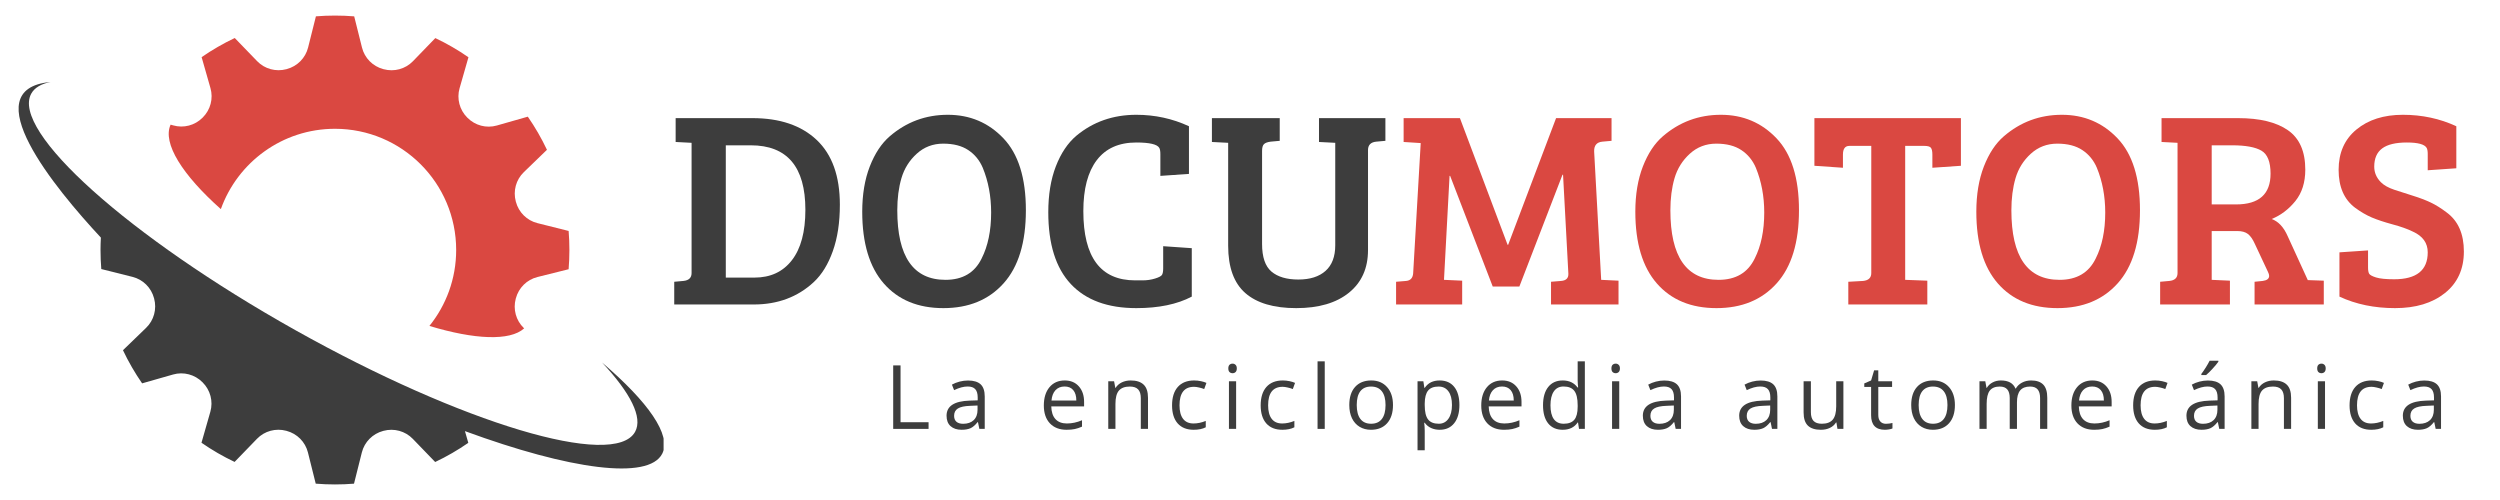
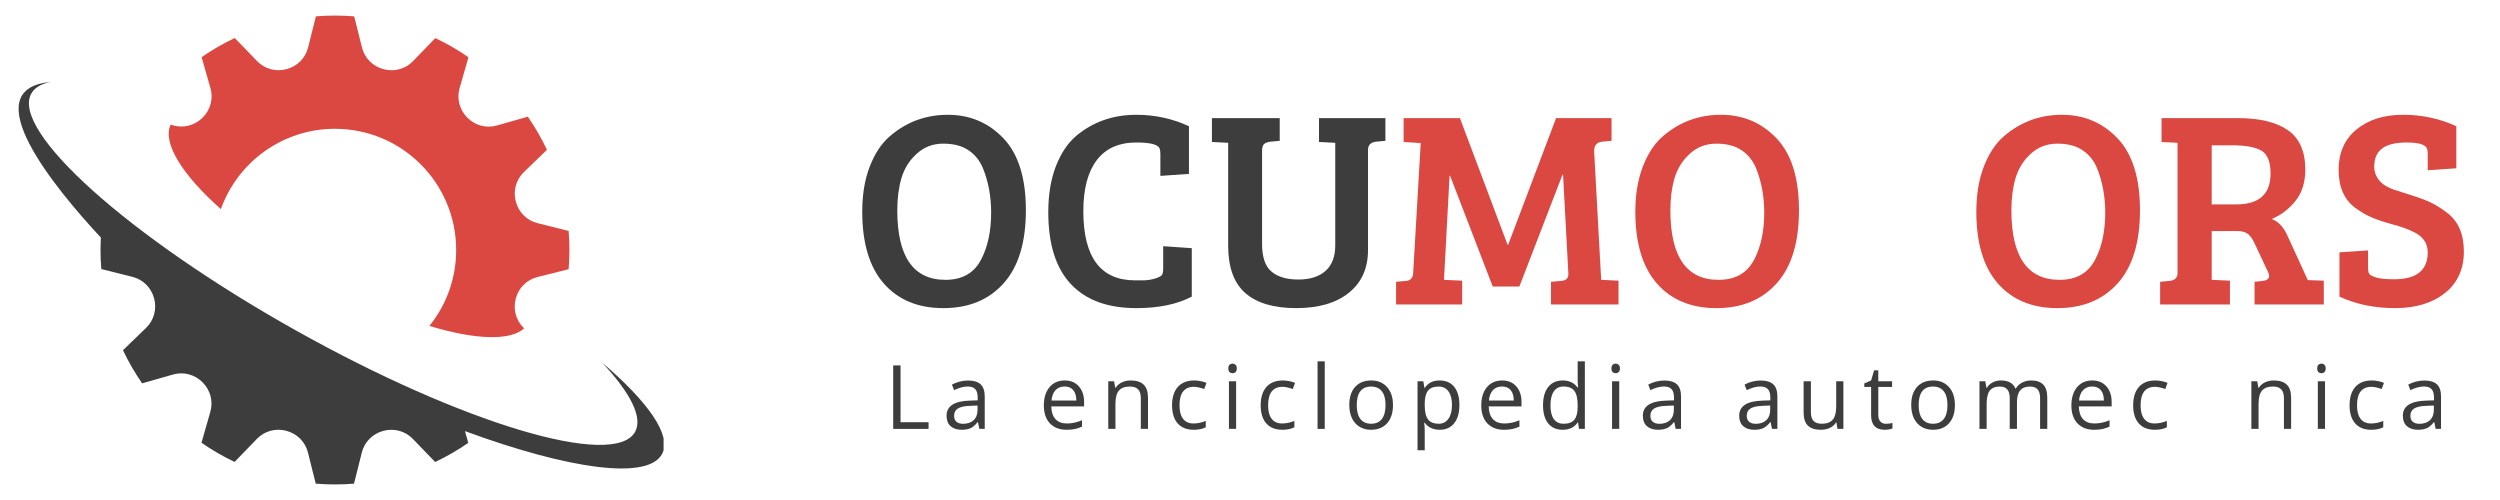
<svg xmlns="http://www.w3.org/2000/svg" width="1000" zoomAndPan="magnify" viewBox="0 0 750 150" height="200" preserveAspectRatio="xMidYMid meet" version="1.0">
  <defs>
    <g />
    <clipPath id="d104b115a2">
      <path d="M 5.578 24.461 L 199.078 24.461 L 199.078 145.332 L 5.578 145.332 Z M 5.578 24.461 " clip-rule="nonzero" />
    </clipPath>
    <clipPath id="429e3d3978">
      <path d="M 50 4.633 L 171 4.633 L 171 102 L 50 102 Z M 50 4.633 " clip-rule="nonzero" />
    </clipPath>
  </defs>
  <g fill="#3d3d3d" fill-opacity="1">
    <g transform="translate(199.412, 91.343)">
      <g>
-         <path d="M 2.859 0 L 2.859 -6.812 L 5.625 -7.062 C 7.25 -7.227 8.062 -8.016 8.062 -9.422 L 8.062 -48.5 L 3.281 -48.75 L 3.281 -55.906 L 26.312 -55.906 C 34.551 -55.906 40.984 -53.719 45.609 -49.344 C 50.234 -44.969 52.547 -38.492 52.547 -29.922 C 52.547 -24.598 51.844 -19.961 50.438 -16.016 C 49.039 -12.066 47.133 -8.969 44.719 -6.719 C 39.895 -2.238 33.898 0 26.734 0 Z M 18.328 -47.75 L 18.328 -8.062 L 26.906 -8.062 C 31.719 -8.062 35.469 -9.801 38.156 -13.281 C 40.852 -16.758 42.203 -21.801 42.203 -28.406 C 42.203 -41.301 36.738 -47.75 25.812 -47.75 Z M 18.328 -47.75 " />
-       </g>
+         </g>
    </g>
  </g>
  <g fill="#3d3d3d" fill-opacity="1">
    <g transform="translate(255.311, 91.343)">
      <g>
        <path d="M 29.031 -56.906 C 35.676 -56.906 41.238 -54.551 45.719 -49.844 C 50.207 -45.133 52.453 -37.945 52.453 -28.281 C 52.453 -18.613 50.223 -11.301 45.766 -6.344 C 41.316 -1.383 35.297 1.094 27.703 1.094 C 20.109 1.094 14.148 -1.367 9.828 -6.297 C 5.516 -11.234 3.359 -18.41 3.359 -27.828 C 3.359 -32.984 4.113 -37.508 5.625 -41.406 C 7.145 -45.301 9.133 -48.312 11.594 -50.438 C 16.582 -54.75 22.395 -56.906 29.031 -56.906 Z M 13.875 -28.25 C 13.875 -14.344 18.691 -7.391 28.328 -7.391 C 33.484 -7.391 37.098 -9.52 39.172 -13.781 C 41.078 -17.539 42.031 -22.141 42.031 -27.578 C 42.031 -32.453 41.191 -36.93 39.516 -41.016 C 38.555 -43.266 37.109 -45.031 35.172 -46.312 C 33.242 -47.602 30.738 -48.25 27.656 -48.25 C 24.57 -48.25 21.922 -47.238 19.703 -45.219 C 17.492 -43.207 15.969 -40.77 15.125 -37.906 C 14.289 -35.051 13.875 -31.832 13.875 -28.25 Z M 13.875 -28.25 " />
      </g>
    </g>
  </g>
  <g fill="#3d3d3d" fill-opacity="1">
    <g transform="translate(311.126, 91.343)">
      <g>
        <path d="M 36.656 -46.984 C 36.039 -48.055 33.742 -48.594 29.766 -48.594 C 24.547 -48.594 20.594 -46.828 17.906 -43.297 C 15.219 -39.766 13.875 -34.664 13.875 -28 C 13.875 -14.156 19.055 -7.234 29.422 -7.234 C 29.586 -7.234 30.328 -7.234 31.641 -7.234 C 32.961 -7.234 34.211 -7.414 35.391 -7.781 C 36.566 -8.145 37.266 -8.52 37.484 -8.906 C 37.711 -9.301 37.828 -9.922 37.828 -10.766 L 37.828 -17.484 L 46.406 -16.891 L 46.406 -2.359 C 42.031 -0.055 36.484 1.094 29.766 1.094 C 21.18 1.094 14.633 -1.312 10.125 -6.125 C 5.613 -10.945 3.359 -18.125 3.359 -27.656 C 3.359 -32.926 4.113 -37.52 5.625 -41.438 C 7.145 -45.363 9.191 -48.422 11.766 -50.609 C 16.805 -54.805 22.805 -56.906 29.766 -56.906 C 35.367 -56.906 40.633 -55.758 45.562 -53.469 L 45.562 -39.172 L 36.984 -38.578 L 36.984 -45.141 C 36.984 -45.984 36.875 -46.598 36.656 -46.984 Z M 36.656 -46.984 " />
      </g>
    </g>
  </g>
  <g fill="#3d3d3d" fill-opacity="1">
    <g transform="translate(361.73, 91.343)">
      <g>
        <path d="M 16.891 -46.062 L 16.891 -18.156 C 16.891 -14.227 17.828 -11.469 19.703 -9.875 C 21.586 -8.281 24.281 -7.484 27.781 -7.484 C 31.281 -7.484 34 -8.348 35.938 -10.078 C 37.875 -11.816 38.844 -14.367 38.844 -17.734 L 38.844 -48.5 L 33.969 -48.75 L 33.969 -55.906 L 53.891 -55.906 L 53.891 -49.094 L 51.109 -48.844 C 49.484 -48.676 48.672 -47.832 48.672 -46.312 L 48.672 -16.312 C 48.672 -10.875 46.766 -6.613 42.953 -3.531 C 39.141 -0.445 33.867 1.094 27.141 1.094 C 20.422 1.094 15.336 -0.406 11.891 -3.406 C 8.441 -6.406 6.719 -11.156 6.719 -17.656 L 6.719 -48.5 L 1.844 -48.75 L 1.844 -55.906 L 22.188 -55.906 L 22.188 -49.094 L 19.422 -48.844 C 18.523 -48.727 17.879 -48.488 17.484 -48.125 C 17.086 -47.758 16.891 -47.07 16.891 -46.062 Z M 16.891 -46.062 " />
      </g>
    </g>
  </g>
  <g fill="#da4841" fill-opacity="1">
    <g transform="translate(417.135, 91.343)">
      <g>
        <path d="M 20.844 -55.906 L 35.141 -17.906 L 35.312 -17.906 L 49.688 -55.906 L 66.328 -55.906 L 66.328 -49.094 L 63.547 -48.844 C 61.867 -48.676 61.055 -47.691 61.109 -45.891 L 63.219 -7.391 L 68.422 -7.141 L 68.422 0 L 48.172 0 L 48.172 -6.812 L 51.188 -7.062 C 52.707 -7.176 53.438 -7.906 53.375 -9.25 L 51.781 -38.922 L 51.609 -38.922 L 38.672 -5.375 L 30.688 -5.375 L 17.906 -38.578 L 17.734 -38.578 L 16.062 -7.391 L 21.516 -7.141 L 21.516 0 L 1.688 0 L 1.688 -6.812 L 4.703 -7.062 C 5.992 -7.176 6.695 -7.93 6.812 -9.328 L 9.078 -48.422 L 3.953 -48.75 L 3.953 -55.906 Z M 20.844 -55.906 " />
      </g>
    </g>
  </g>
  <g fill="#da4841" fill-opacity="1">
    <g transform="translate(487.24, 91.343)">
      <g>
        <path d="M 29.031 -56.906 C 35.676 -56.906 41.238 -54.551 45.719 -49.844 C 50.207 -45.133 52.453 -37.945 52.453 -28.281 C 52.453 -18.613 50.223 -11.301 45.766 -6.344 C 41.316 -1.383 35.297 1.094 27.703 1.094 C 20.109 1.094 14.148 -1.367 9.828 -6.297 C 5.516 -11.234 3.359 -18.41 3.359 -27.828 C 3.359 -32.984 4.113 -37.508 5.625 -41.406 C 7.145 -45.301 9.133 -48.312 11.594 -50.438 C 16.582 -54.75 22.395 -56.906 29.031 -56.906 Z M 13.875 -28.25 C 13.875 -14.344 18.691 -7.391 28.328 -7.391 C 33.484 -7.391 37.098 -9.52 39.172 -13.781 C 41.078 -17.539 42.031 -22.141 42.031 -27.578 C 42.031 -32.453 41.191 -36.93 39.516 -41.016 C 38.555 -43.266 37.109 -45.031 35.172 -46.312 C 33.242 -47.602 30.738 -48.25 27.656 -48.25 C 24.57 -48.25 21.922 -47.238 19.703 -45.219 C 17.492 -43.207 15.969 -40.77 15.125 -37.906 C 14.289 -35.051 13.875 -31.832 13.875 -28.25 Z M 13.875 -28.25 " />
      </g>
    </g>
  </g>
  <g fill="#da4841" fill-opacity="1">
    <g transform="translate(543.055, 91.343)">
      <g>
-         <path d="M 18.328 -9.422 L 18.328 -47.578 L 11.766 -47.578 C 10.473 -47.578 9.828 -46.707 9.828 -44.969 L 9.828 -41.016 L 1.266 -41.609 L 1.266 -55.906 L 45.219 -55.906 L 45.219 -41.609 L 36.656 -41.016 L 36.656 -44.969 C 36.656 -45.926 36.516 -46.598 36.234 -46.984 C 35.953 -47.379 35.281 -47.578 34.219 -47.578 L 28.5 -47.578 L 28.5 -7.391 L 35.141 -7.141 L 35.141 0 L 11.438 0 L 11.438 -6.812 L 15.891 -7.062 C 17.516 -7.227 18.328 -8.016 18.328 -9.422 Z M 18.328 -9.422 " />
-       </g>
+         </g>
    </g>
  </g>
  <g fill="#da4841" fill-opacity="1">
    <g transform="translate(589.539, 91.343)">
      <g>
        <path d="M 29.031 -56.906 C 35.676 -56.906 41.238 -54.551 45.719 -49.844 C 50.207 -45.133 52.453 -37.945 52.453 -28.281 C 52.453 -18.613 50.223 -11.301 45.766 -6.344 C 41.316 -1.383 35.297 1.094 27.703 1.094 C 20.109 1.094 14.148 -1.367 9.828 -6.297 C 5.516 -11.234 3.359 -18.41 3.359 -27.828 C 3.359 -32.984 4.113 -37.508 5.625 -41.406 C 7.145 -45.301 9.133 -48.312 11.594 -50.438 C 16.582 -54.75 22.395 -56.906 29.031 -56.906 Z M 13.875 -28.25 C 13.875 -14.344 18.691 -7.391 28.328 -7.391 C 33.484 -7.391 37.098 -9.52 39.172 -13.781 C 41.078 -17.539 42.031 -22.141 42.031 -27.578 C 42.031 -32.453 41.191 -36.93 39.516 -41.016 C 38.555 -43.266 37.109 -45.031 35.172 -46.312 C 33.242 -47.602 30.738 -48.25 27.656 -48.25 C 24.57 -48.25 21.922 -47.238 19.703 -45.219 C 17.492 -43.207 15.969 -40.77 15.125 -37.906 C 14.289 -35.051 13.875 -31.832 13.875 -28.25 Z M 13.875 -28.25 " />
      </g>
    </g>
  </g>
  <g fill="#da4841" fill-opacity="1">
    <g transform="translate(645.354, 91.343)">
      <g>
        <path d="M 2.688 0 L 2.688 -6.812 L 5.469 -7.062 C 7.094 -7.227 7.906 -8.016 7.906 -9.422 L 7.906 -48.5 L 3.109 -48.75 L 3.109 -55.906 L 26.062 -55.906 C 32.562 -55.906 37.547 -54.695 41.016 -52.281 C 44.492 -49.875 46.234 -45.926 46.234 -40.438 C 46.234 -36.625 45.238 -33.484 43.25 -31.016 C 41.258 -28.555 38.891 -26.766 36.141 -25.641 C 38.16 -24.91 39.758 -23.203 40.938 -20.516 L 46.984 -7.312 L 51.781 -7.141 L 51.781 0 L 31.016 0 L 31.016 -6.812 L 33.453 -7.062 C 34.742 -7.227 35.391 -7.734 35.391 -8.578 C 35.391 -8.91 35.273 -9.301 35.047 -9.75 L 31.109 -18.156 C 30.484 -19.562 29.789 -20.555 29.031 -21.141 C 28.281 -21.734 27.207 -22.031 25.812 -22.031 L 18.156 -22.031 L 18.156 -7.391 L 23.625 -7.141 L 23.625 0 Z M 18.156 -30.016 L 25.469 -30.016 C 32.363 -30.016 35.812 -33.094 35.812 -39.25 C 35.812 -42.781 34.898 -45.078 33.078 -46.141 C 31.254 -47.211 28.328 -47.75 24.297 -47.75 L 18.156 -47.75 Z M 18.156 -30.016 " />
      </g>
    </g>
  </g>
  <g fill="#da4841" fill-opacity="1">
    <g transform="translate(697.975, 91.343)">
      <g>
        <path d="M 20.266 -7.562 C 26.984 -7.562 30.344 -10.254 30.344 -15.641 C 30.344 -18.441 28.859 -20.516 25.891 -21.859 C 24.316 -22.641 22.285 -23.363 19.797 -24.031 C 17.305 -24.707 15.234 -25.395 13.578 -26.094 C 11.922 -26.801 10.254 -27.77 8.578 -29 C 5.266 -31.469 3.609 -35.266 3.609 -40.391 C 3.609 -45.516 5.391 -49.547 8.953 -52.484 C 12.516 -55.43 17.164 -56.906 22.906 -56.906 C 28.656 -56.906 33.992 -55.758 38.922 -53.469 L 38.922 -40.859 L 30.344 -40.266 L 30.344 -45.141 C 30.344 -45.984 30.234 -46.598 30.016 -46.984 C 29.391 -48.055 27.41 -48.594 24.078 -48.594 C 20.742 -48.594 18.281 -48.004 16.688 -46.828 C 15.094 -45.648 14.297 -43.828 14.297 -41.359 C 14.297 -39.566 14.969 -38 16.312 -36.656 C 17.207 -35.758 18.535 -35.016 20.297 -34.422 C 22.066 -33.836 23.945 -33.234 25.938 -32.609 C 27.926 -31.992 29.691 -31.32 31.234 -30.594 C 32.773 -29.863 34.383 -28.859 36.062 -27.578 C 39.477 -25.055 41.188 -21.16 41.188 -15.891 C 41.188 -10.617 39.297 -6.469 35.516 -3.438 C 31.734 -0.414 26.742 1.094 20.547 1.094 C 14.359 1.094 8.797 -0.055 3.859 -2.359 L 3.859 -15.641 L 12.438 -16.219 L 12.438 -11.094 C 12.438 -10.25 12.547 -9.629 12.766 -9.234 C 12.992 -8.848 13.68 -8.473 14.828 -8.109 C 15.984 -7.742 17.797 -7.562 20.266 -7.562 Z M 20.266 -7.562 " />
      </g>
    </g>
  </g>
  <g fill="#3d3d3d" fill-opacity="1">
    <g transform="translate(265.335, 128.668)">
      <g>
        <path d="M 2.625 0 L 2.625 -19.047 L 4.828 -19.047 L 4.828 -2 L 13.234 -2 L 13.234 0 Z M 2.625 0 " />
      </g>
    </g>
  </g>
  <g fill="#3d3d3d" fill-opacity="1">
    <g transform="translate(282.747, 128.668)">
      <g>
        <path d="M 11.062 0 L 10.641 -2.031 L 10.531 -2.031 C 9.82 -1.133 9.113 -0.523 8.406 -0.203 C 7.695 0.109 6.812 0.266 5.75 0.266 C 4.344 0.266 3.234 -0.098 2.422 -0.828 C 1.617 -1.555 1.219 -2.598 1.219 -3.953 C 1.219 -6.828 3.523 -8.336 8.141 -8.484 L 10.562 -8.562 L 10.562 -9.438 C 10.562 -10.562 10.316 -11.391 9.828 -11.922 C 9.348 -12.453 8.582 -12.719 7.531 -12.719 C 6.344 -12.719 4.992 -12.352 3.484 -11.625 L 2.828 -13.281 C 3.523 -13.664 4.289 -13.969 5.125 -14.188 C 5.969 -14.406 6.812 -14.516 7.656 -14.516 C 9.352 -14.516 10.613 -14.133 11.438 -13.375 C 12.258 -12.613 12.672 -11.398 12.672 -9.734 L 12.672 0 Z M 6.188 -1.531 C 7.531 -1.531 8.586 -1.895 9.359 -2.625 C 10.129 -3.363 10.516 -4.398 10.516 -5.734 L 10.516 -7.016 L 8.344 -6.922 C 6.625 -6.867 5.383 -6.602 4.625 -6.125 C 3.863 -5.656 3.484 -4.922 3.484 -3.922 C 3.484 -3.141 3.719 -2.547 4.188 -2.141 C 4.664 -1.734 5.332 -1.531 6.188 -1.531 Z M 6.188 -1.531 " />
      </g>
    </g>
  </g>
  <g fill="#3d3d3d" fill-opacity="1">
    <g transform="translate(301.149, 128.668)">
      <g />
    </g>
  </g>
  <g fill="#3d3d3d" fill-opacity="1">
    <g transform="translate(311.649, 128.668)">
      <g>
        <path d="M 8.328 0.266 C 6.211 0.266 4.547 -0.375 3.328 -1.656 C 2.109 -2.945 1.5 -4.734 1.5 -7.016 C 1.5 -9.316 2.062 -11.145 3.188 -12.5 C 4.32 -13.852 5.848 -14.531 7.766 -14.531 C 9.547 -14.531 10.957 -13.941 12 -12.766 C 13.051 -11.586 13.578 -10.035 13.578 -8.109 L 13.578 -6.75 L 3.734 -6.75 C 3.773 -5.07 4.195 -3.797 5 -2.922 C 5.812 -2.055 6.945 -1.625 8.406 -1.625 C 9.938 -1.625 11.453 -1.945 12.953 -2.594 L 12.953 -0.672 C 12.191 -0.336 11.469 -0.098 10.781 0.047 C 10.102 0.191 9.285 0.266 8.328 0.266 Z M 7.734 -12.719 C 6.586 -12.719 5.672 -12.344 4.984 -11.594 C 4.305 -10.852 3.91 -9.82 3.797 -8.5 L 11.25 -8.5 C 11.25 -9.863 10.941 -10.906 10.328 -11.625 C 9.723 -12.352 8.859 -12.719 7.734 -12.719 Z M 7.734 -12.719 " />
      </g>
    </g>
  </g>
  <g fill="#3d3d3d" fill-opacity="1">
    <g transform="translate(330.181, 128.668)">
      <g>
        <path d="M 12.062 0 L 12.062 -9.234 C 12.062 -10.398 11.797 -11.27 11.266 -11.844 C 10.734 -12.414 9.906 -12.703 8.781 -12.703 C 7.281 -12.703 6.18 -12.297 5.484 -11.484 C 4.797 -10.68 4.453 -9.348 4.453 -7.484 L 4.453 0 L 2.297 0 L 2.297 -14.281 L 4.047 -14.281 L 4.406 -12.312 L 4.5 -12.312 C 4.945 -13.02 5.566 -13.566 6.359 -13.953 C 7.16 -14.336 8.051 -14.531 9.031 -14.531 C 10.75 -14.531 12.039 -14.113 12.906 -13.281 C 13.781 -12.457 14.219 -11.133 14.219 -9.312 L 14.219 0 Z M 12.062 0 " />
      </g>
    </g>
  </g>
  <g fill="#3d3d3d" fill-opacity="1">
    <g transform="translate(350.118, 128.668)">
      <g>
        <path d="M 8 0.266 C 5.926 0.266 4.32 -0.367 3.188 -1.641 C 2.062 -2.922 1.5 -4.723 1.5 -7.047 C 1.5 -9.43 2.07 -11.273 3.219 -12.578 C 4.375 -13.879 6.016 -14.531 8.141 -14.531 C 8.828 -14.531 9.508 -14.457 10.188 -14.312 C 10.875 -14.164 11.414 -13.992 11.812 -13.797 L 11.141 -11.953 C 10.672 -12.141 10.148 -12.297 9.578 -12.422 C 9.016 -12.555 8.52 -12.625 8.094 -12.625 C 5.188 -12.625 3.734 -10.773 3.734 -7.078 C 3.734 -5.316 4.086 -3.969 4.797 -3.031 C 5.504 -2.094 6.551 -1.625 7.938 -1.625 C 9.133 -1.625 10.359 -1.879 11.609 -2.391 L 11.609 -0.484 C 10.648 0.016 9.445 0.266 8 0.266 Z M 8 0.266 " />
      </g>
    </g>
  </g>
  <g fill="#3d3d3d" fill-opacity="1">
    <g transform="translate(366.385, 128.668)">
      <g>
        <path d="M 4.453 0 L 2.297 0 L 2.297 -14.281 L 4.453 -14.281 Z M 2.109 -18.141 C 2.109 -18.641 2.227 -19.004 2.469 -19.234 C 2.719 -19.461 3.023 -19.578 3.391 -19.578 C 3.734 -19.578 4.031 -19.457 4.281 -19.219 C 4.531 -18.988 4.656 -18.629 4.656 -18.141 C 4.656 -17.648 4.531 -17.285 4.281 -17.047 C 4.031 -16.816 3.734 -16.703 3.391 -16.703 C 3.023 -16.703 2.719 -16.816 2.469 -17.047 C 2.227 -17.285 2.109 -17.648 2.109 -18.141 Z M 2.109 -18.141 " />
      </g>
    </g>
  </g>
  <g fill="#3d3d3d" fill-opacity="1">
    <g transform="translate(376.703, 128.668)">
      <g>
        <path d="M 8 0.266 C 5.926 0.266 4.32 -0.367 3.188 -1.641 C 2.062 -2.922 1.5 -4.723 1.5 -7.047 C 1.5 -9.43 2.07 -11.273 3.219 -12.578 C 4.375 -13.879 6.016 -14.531 8.141 -14.531 C 8.828 -14.531 9.508 -14.457 10.188 -14.312 C 10.875 -14.164 11.414 -13.992 11.812 -13.797 L 11.141 -11.953 C 10.672 -12.141 10.148 -12.297 9.578 -12.422 C 9.016 -12.555 8.52 -12.625 8.094 -12.625 C 5.188 -12.625 3.734 -10.773 3.734 -7.078 C 3.734 -5.316 4.086 -3.969 4.797 -3.031 C 5.504 -2.094 6.551 -1.625 7.938 -1.625 C 9.133 -1.625 10.359 -1.879 11.609 -2.391 L 11.609 -0.484 C 10.648 0.016 9.445 0.266 8 0.266 Z M 8 0.266 " />
      </g>
    </g>
  </g>
  <g fill="#3d3d3d" fill-opacity="1">
    <g transform="translate(392.969, 128.668)">
      <g>
        <path d="M 4.453 0 L 2.297 0 L 2.297 -20.266 L 4.453 -20.266 Z M 4.453 0 " />
      </g>
    </g>
  </g>
  <g fill="#3d3d3d" fill-opacity="1">
    <g transform="translate(403.287, 128.668)">
      <g>
        <path d="M 14.609 -7.156 C 14.609 -4.82 14.02 -3 12.844 -1.688 C 11.676 -0.383 10.062 0.266 8 0.266 C 6.719 0.266 5.582 -0.031 4.594 -0.625 C 3.602 -1.227 2.836 -2.086 2.297 -3.203 C 1.766 -4.328 1.5 -5.645 1.5 -7.156 C 1.5 -9.477 2.078 -11.285 3.234 -12.578 C 4.398 -13.879 6.02 -14.531 8.094 -14.531 C 10.082 -14.531 11.664 -13.863 12.844 -12.531 C 14.02 -11.207 14.609 -9.414 14.609 -7.156 Z M 3.734 -7.156 C 3.734 -5.332 4.098 -3.941 4.828 -2.984 C 5.555 -2.023 6.629 -1.547 8.047 -1.547 C 9.461 -1.547 10.535 -2.02 11.266 -2.969 C 12.004 -3.926 12.375 -5.32 12.375 -7.156 C 12.375 -8.969 12.004 -10.344 11.266 -11.281 C 10.535 -12.227 9.453 -12.703 8.016 -12.703 C 6.609 -12.703 5.539 -12.234 4.812 -11.297 C 4.094 -10.367 3.734 -8.988 3.734 -7.156 Z M 3.734 -7.156 " />
      </g>
    </g>
  </g>
  <g fill="#3d3d3d" fill-opacity="1">
    <g transform="translate(422.964, 128.668)">
      <g>
        <path d="M 8.938 0.266 C 8.008 0.266 7.16 0.094 6.391 -0.25 C 5.617 -0.594 4.973 -1.125 4.453 -1.844 L 4.297 -1.844 C 4.398 -1.008 4.453 -0.219 4.453 0.531 L 4.453 6.406 L 2.297 6.406 L 2.297 -14.281 L 4.047 -14.281 L 4.344 -12.312 L 4.453 -12.312 C 5.004 -13.102 5.648 -13.672 6.391 -14.016 C 7.129 -14.359 7.977 -14.531 8.938 -14.531 C 10.82 -14.531 12.281 -13.883 13.312 -12.594 C 14.344 -11.301 14.859 -9.488 14.859 -7.156 C 14.859 -4.812 14.332 -2.988 13.281 -1.688 C 12.238 -0.383 10.789 0.266 8.938 0.266 Z M 8.625 -12.703 C 7.164 -12.703 6.109 -12.297 5.453 -11.484 C 4.805 -10.68 4.473 -9.395 4.453 -7.625 L 4.453 -7.156 C 4.453 -5.145 4.785 -3.707 5.453 -2.844 C 6.117 -1.977 7.191 -1.547 8.672 -1.547 C 9.898 -1.547 10.863 -2.047 11.562 -3.047 C 12.27 -4.047 12.625 -5.422 12.625 -7.172 C 12.625 -8.953 12.27 -10.316 11.562 -11.266 C 10.863 -12.223 9.883 -12.703 8.625 -12.703 Z M 8.625 -12.703 " />
      </g>
    </g>
  </g>
  <g fill="#3d3d3d" fill-opacity="1">
    <g transform="translate(442.876, 128.668)">
      <g>
        <path d="M 8.328 0.266 C 6.211 0.266 4.547 -0.375 3.328 -1.656 C 2.109 -2.945 1.5 -4.734 1.5 -7.016 C 1.5 -9.316 2.062 -11.145 3.188 -12.5 C 4.32 -13.852 5.848 -14.531 7.766 -14.531 C 9.547 -14.531 10.957 -13.941 12 -12.766 C 13.051 -11.586 13.578 -10.035 13.578 -8.109 L 13.578 -6.75 L 3.734 -6.75 C 3.773 -5.07 4.195 -3.797 5 -2.922 C 5.812 -2.055 6.945 -1.625 8.406 -1.625 C 9.938 -1.625 11.453 -1.945 12.953 -2.594 L 12.953 -0.672 C 12.191 -0.336 11.469 -0.098 10.781 0.047 C 10.102 0.191 9.285 0.266 8.328 0.266 Z M 7.734 -12.719 C 6.586 -12.719 5.672 -12.344 4.984 -11.594 C 4.305 -10.852 3.91 -9.82 3.797 -8.5 L 11.25 -8.5 C 11.25 -9.863 10.941 -10.906 10.328 -11.625 C 9.723 -12.352 8.859 -12.719 7.734 -12.719 Z M 7.734 -12.719 " />
      </g>
    </g>
  </g>
  <g fill="#3d3d3d" fill-opacity="1">
    <g transform="translate(461.408, 128.668)">
      <g>
        <path d="M 12 -1.922 L 11.891 -1.922 C 10.891 -0.461 9.395 0.266 7.406 0.266 C 5.539 0.266 4.086 -0.367 3.047 -1.641 C 2.016 -2.922 1.5 -4.738 1.5 -7.094 C 1.5 -9.445 2.02 -11.273 3.062 -12.578 C 4.102 -13.879 5.551 -14.531 7.406 -14.531 C 9.344 -14.531 10.828 -13.828 11.859 -12.422 L 12.031 -12.422 L 11.938 -13.453 L 11.891 -14.453 L 11.891 -20.266 L 14.047 -20.266 L 14.047 0 L 12.297 0 Z M 7.688 -1.547 C 9.156 -1.547 10.223 -1.945 10.891 -2.75 C 11.555 -3.551 11.891 -4.848 11.891 -6.641 L 11.891 -7.094 C 11.891 -9.113 11.551 -10.555 10.875 -11.422 C 10.207 -12.285 9.133 -12.719 7.656 -12.719 C 6.383 -12.719 5.41 -12.223 4.734 -11.234 C 4.066 -10.254 3.734 -8.867 3.734 -7.078 C 3.734 -5.254 4.066 -3.875 4.734 -2.938 C 5.41 -2.008 6.395 -1.547 7.688 -1.547 Z M 7.688 -1.547 " />
      </g>
    </g>
  </g>
  <g fill="#3d3d3d" fill-opacity="1">
    <g transform="translate(481.32, 128.668)">
      <g>
        <path d="M 4.453 0 L 2.297 0 L 2.297 -14.281 L 4.453 -14.281 Z M 2.109 -18.141 C 2.109 -18.641 2.227 -19.004 2.469 -19.234 C 2.719 -19.461 3.023 -19.578 3.391 -19.578 C 3.734 -19.578 4.031 -19.457 4.281 -19.219 C 4.531 -18.988 4.656 -18.629 4.656 -18.141 C 4.656 -17.648 4.531 -17.285 4.281 -17.047 C 4.031 -16.816 3.734 -16.703 3.391 -16.703 C 3.023 -16.703 2.719 -16.816 2.469 -17.047 C 2.227 -17.285 2.109 -17.648 2.109 -18.141 Z M 2.109 -18.141 " />
      </g>
    </g>
  </g>
  <g fill="#3d3d3d" fill-opacity="1">
    <g transform="translate(491.637, 128.668)">
      <g>
        <path d="M 11.062 0 L 10.641 -2.031 L 10.531 -2.031 C 9.82 -1.133 9.113 -0.523 8.406 -0.203 C 7.695 0.109 6.812 0.266 5.75 0.266 C 4.344 0.266 3.234 -0.098 2.422 -0.828 C 1.617 -1.555 1.219 -2.598 1.219 -3.953 C 1.219 -6.828 3.523 -8.336 8.141 -8.484 L 10.562 -8.562 L 10.562 -9.438 C 10.562 -10.562 10.316 -11.391 9.828 -11.922 C 9.348 -12.453 8.582 -12.719 7.531 -12.719 C 6.344 -12.719 4.992 -12.352 3.484 -11.625 L 2.828 -13.281 C 3.523 -13.664 4.289 -13.969 5.125 -14.188 C 5.969 -14.406 6.812 -14.516 7.656 -14.516 C 9.352 -14.516 10.613 -14.133 11.438 -13.375 C 12.258 -12.613 12.672 -11.398 12.672 -9.734 L 12.672 0 Z M 6.188 -1.531 C 7.531 -1.531 8.586 -1.895 9.359 -2.625 C 10.129 -3.363 10.516 -4.398 10.516 -5.734 L 10.516 -7.016 L 8.344 -6.922 C 6.625 -6.867 5.383 -6.602 4.625 -6.125 C 3.863 -5.656 3.484 -4.922 3.484 -3.922 C 3.484 -3.141 3.719 -2.547 4.188 -2.141 C 4.664 -1.734 5.332 -1.531 6.188 -1.531 Z M 6.188 -1.531 " />
      </g>
    </g>
  </g>
  <g fill="#3d3d3d" fill-opacity="1">
    <g transform="translate(510.039, 128.668)">
      <g />
    </g>
  </g>
  <g fill="#3d3d3d" fill-opacity="1">
    <g transform="translate(520.539, 128.668)">
      <g>
        <path d="M 11.062 0 L 10.641 -2.031 L 10.531 -2.031 C 9.82 -1.133 9.113 -0.523 8.406 -0.203 C 7.695 0.109 6.812 0.266 5.75 0.266 C 4.344 0.266 3.234 -0.098 2.422 -0.828 C 1.617 -1.555 1.219 -2.598 1.219 -3.953 C 1.219 -6.828 3.523 -8.336 8.141 -8.484 L 10.562 -8.562 L 10.562 -9.438 C 10.562 -10.562 10.316 -11.391 9.828 -11.922 C 9.348 -12.453 8.582 -12.719 7.531 -12.719 C 6.344 -12.719 4.992 -12.352 3.484 -11.625 L 2.828 -13.281 C 3.523 -13.664 4.289 -13.969 5.125 -14.188 C 5.969 -14.406 6.812 -14.516 7.656 -14.516 C 9.352 -14.516 10.613 -14.133 11.438 -13.375 C 12.258 -12.613 12.672 -11.398 12.672 -9.734 L 12.672 0 Z M 6.188 -1.531 C 7.531 -1.531 8.586 -1.895 9.359 -2.625 C 10.129 -3.363 10.516 -4.398 10.516 -5.734 L 10.516 -7.016 L 8.344 -6.922 C 6.625 -6.867 5.383 -6.602 4.625 -6.125 C 3.863 -5.656 3.484 -4.922 3.484 -3.922 C 3.484 -3.141 3.719 -2.547 4.188 -2.141 C 4.664 -1.734 5.332 -1.531 6.188 -1.531 Z M 6.188 -1.531 " />
      </g>
    </g>
  </g>
  <g fill="#3d3d3d" fill-opacity="1">
    <g transform="translate(538.94, 128.668)">
      <g>
        <path d="M 4.328 -14.281 L 4.328 -5.016 C 4.328 -3.848 4.586 -2.977 5.109 -2.406 C 5.641 -1.832 6.473 -1.547 7.609 -1.547 C 9.098 -1.547 10.188 -1.953 10.875 -2.766 C 11.57 -3.586 11.922 -4.922 11.922 -6.766 L 11.922 -14.281 L 14.078 -14.281 L 14.078 0 L 12.297 0 L 11.984 -1.922 L 11.859 -1.922 C 11.422 -1.211 10.805 -0.672 10.016 -0.297 C 9.234 0.078 8.336 0.266 7.328 0.266 C 5.598 0.266 4.301 -0.145 3.438 -0.969 C 2.57 -1.801 2.141 -3.125 2.141 -4.938 L 2.141 -14.281 Z M 4.328 -14.281 " />
      </g>
    </g>
  </g>
  <g fill="#3d3d3d" fill-opacity="1">
    <g transform="translate(558.878, 128.668)">
      <g>
        <path d="M 6.906 -1.531 C 7.281 -1.531 7.645 -1.555 8 -1.609 C 8.363 -1.66 8.648 -1.719 8.859 -1.781 L 8.859 -0.125 C 8.617 -0.008 8.27 0.082 7.812 0.156 C 7.363 0.227 6.957 0.266 6.594 0.266 C 3.832 0.266 2.453 -1.191 2.453 -4.109 L 2.453 -12.594 L 0.406 -12.594 L 0.406 -13.641 L 2.453 -14.531 L 3.359 -17.578 L 4.609 -17.578 L 4.609 -14.281 L 8.75 -14.281 L 8.75 -12.594 L 4.609 -12.594 L 4.609 -4.188 C 4.609 -3.332 4.812 -2.676 5.219 -2.219 C 5.625 -1.758 6.188 -1.531 6.906 -1.531 Z M 6.906 -1.531 " />
      </g>
    </g>
  </g>
  <g fill="#3d3d3d" fill-opacity="1">
    <g transform="translate(571.864, 128.668)">
      <g>
        <path d="M 14.609 -7.156 C 14.609 -4.82 14.02 -3 12.844 -1.688 C 11.676 -0.383 10.062 0.266 8 0.266 C 6.719 0.266 5.582 -0.031 4.594 -0.625 C 3.602 -1.227 2.836 -2.086 2.297 -3.203 C 1.766 -4.328 1.5 -5.645 1.5 -7.156 C 1.5 -9.477 2.078 -11.285 3.234 -12.578 C 4.398 -13.879 6.02 -14.531 8.094 -14.531 C 10.082 -14.531 11.664 -13.863 12.844 -12.531 C 14.02 -11.207 14.609 -9.414 14.609 -7.156 Z M 3.734 -7.156 C 3.734 -5.332 4.098 -3.941 4.828 -2.984 C 5.555 -2.023 6.629 -1.547 8.047 -1.547 C 9.461 -1.547 10.535 -2.02 11.266 -2.969 C 12.004 -3.926 12.375 -5.32 12.375 -7.156 C 12.375 -8.969 12.004 -10.344 11.266 -11.281 C 10.535 -12.227 9.453 -12.703 8.016 -12.703 C 6.609 -12.703 5.539 -12.234 4.812 -11.297 C 4.094 -10.367 3.734 -8.988 3.734 -7.156 Z M 3.734 -7.156 " />
      </g>
    </g>
  </g>
  <g fill="#3d3d3d" fill-opacity="1">
    <g transform="translate(591.542, 128.668)">
      <g>
        <path d="M 20.484 0 L 20.484 -9.281 C 20.484 -10.414 20.238 -11.27 19.75 -11.844 C 19.27 -12.414 18.516 -12.703 17.484 -12.703 C 16.141 -12.703 15.145 -12.312 14.5 -11.531 C 13.863 -10.758 13.547 -9.57 13.547 -7.969 L 13.547 0 L 11.375 0 L 11.375 -9.281 C 11.375 -10.414 11.129 -11.27 10.641 -11.844 C 10.16 -12.414 9.406 -12.703 8.375 -12.703 C 7.02 -12.703 6.023 -12.297 5.391 -11.484 C 4.766 -10.672 4.453 -9.336 4.453 -7.484 L 4.453 0 L 2.297 0 L 2.297 -14.281 L 4.047 -14.281 L 4.406 -12.312 L 4.5 -12.312 C 4.914 -13.008 5.492 -13.551 6.234 -13.938 C 6.973 -14.332 7.801 -14.531 8.719 -14.531 C 10.957 -14.531 12.414 -13.723 13.094 -12.109 L 13.203 -12.109 C 13.629 -12.859 14.242 -13.445 15.047 -13.875 C 15.859 -14.312 16.781 -14.531 17.812 -14.531 C 19.426 -14.531 20.633 -14.113 21.438 -13.281 C 22.238 -12.457 22.641 -11.133 22.641 -9.312 L 22.641 0 Z M 20.484 0 " />
      </g>
    </g>
  </g>
  <g fill="#3d3d3d" fill-opacity="1">
    <g transform="translate(619.915, 128.668)">
      <g>
        <path d="M 8.328 0.266 C 6.211 0.266 4.547 -0.375 3.328 -1.656 C 2.109 -2.945 1.5 -4.734 1.5 -7.016 C 1.5 -9.316 2.062 -11.145 3.188 -12.5 C 4.32 -13.852 5.848 -14.531 7.766 -14.531 C 9.547 -14.531 10.957 -13.941 12 -12.766 C 13.051 -11.586 13.578 -10.035 13.578 -8.109 L 13.578 -6.75 L 3.734 -6.75 C 3.773 -5.07 4.195 -3.797 5 -2.922 C 5.812 -2.055 6.945 -1.625 8.406 -1.625 C 9.938 -1.625 11.453 -1.945 12.953 -2.594 L 12.953 -0.672 C 12.191 -0.336 11.469 -0.098 10.781 0.047 C 10.102 0.191 9.285 0.266 8.328 0.266 Z M 7.734 -12.719 C 6.586 -12.719 5.672 -12.344 4.984 -11.594 C 4.305 -10.852 3.91 -9.82 3.797 -8.5 L 11.25 -8.5 C 11.25 -9.863 10.941 -10.906 10.328 -11.625 C 9.723 -12.352 8.859 -12.719 7.734 -12.719 Z M 7.734 -12.719 " />
      </g>
    </g>
  </g>
  <g fill="#3d3d3d" fill-opacity="1">
    <g transform="translate(638.447, 128.668)">
      <g>
        <path d="M 8 0.266 C 5.926 0.266 4.32 -0.367 3.188 -1.641 C 2.062 -2.922 1.5 -4.723 1.5 -7.047 C 1.5 -9.43 2.07 -11.273 3.219 -12.578 C 4.375 -13.879 6.016 -14.531 8.141 -14.531 C 8.828 -14.531 9.508 -14.457 10.188 -14.312 C 10.875 -14.164 11.414 -13.992 11.812 -13.797 L 11.141 -11.953 C 10.672 -12.141 10.148 -12.297 9.578 -12.422 C 9.016 -12.555 8.52 -12.625 8.094 -12.625 C 5.188 -12.625 3.734 -10.773 3.734 -7.078 C 3.734 -5.316 4.086 -3.969 4.797 -3.031 C 5.504 -2.094 6.551 -1.625 7.938 -1.625 C 9.133 -1.625 10.359 -1.879 11.609 -2.391 L 11.609 -0.484 C 10.648 0.016 9.445 0.266 8 0.266 Z M 8 0.266 " />
      </g>
    </g>
  </g>
  <g fill="#3d3d3d" fill-opacity="1">
    <g transform="translate(654.713, 128.668)">
      <g>
-         <path d="M 11.062 0 L 10.641 -2.031 L 10.531 -2.031 C 9.82 -1.133 9.113 -0.523 8.406 -0.203 C 7.695 0.109 6.812 0.266 5.75 0.266 C 4.344 0.266 3.234 -0.098 2.422 -0.828 C 1.617 -1.555 1.219 -2.598 1.219 -3.953 C 1.219 -6.828 3.523 -8.336 8.141 -8.484 L 10.562 -8.562 L 10.562 -9.438 C 10.562 -10.562 10.316 -11.391 9.828 -11.922 C 9.348 -12.453 8.582 -12.719 7.531 -12.719 C 6.344 -12.719 4.992 -12.352 3.484 -11.625 L 2.828 -13.281 C 3.523 -13.664 4.289 -13.969 5.125 -14.188 C 5.969 -14.406 6.812 -14.516 7.656 -14.516 C 9.352 -14.516 10.613 -14.133 11.438 -13.375 C 12.258 -12.613 12.672 -11.398 12.672 -9.734 L 12.672 0 Z M 6.188 -1.531 C 7.531 -1.531 8.586 -1.895 9.359 -2.625 C 10.129 -3.363 10.516 -4.398 10.516 -5.734 L 10.516 -7.016 L 8.344 -6.922 C 6.625 -6.867 5.383 -6.602 4.625 -6.125 C 3.863 -5.656 3.484 -4.922 3.484 -3.922 C 3.484 -3.141 3.719 -2.547 4.188 -2.141 C 4.664 -1.734 5.332 -1.531 6.188 -1.531 Z M 5.688 -16.484 C 6.102 -17.023 6.551 -17.676 7.031 -18.438 C 7.508 -19.207 7.891 -19.875 8.172 -20.438 L 10.797 -20.438 L 10.797 -20.156 C 10.41 -19.594 9.836 -18.898 9.078 -18.078 C 8.328 -17.254 7.676 -16.613 7.125 -16.156 L 5.688 -16.156 Z M 5.688 -16.484 " />
-       </g>
+         </g>
    </g>
  </g>
  <g fill="#3d3d3d" fill-opacity="1">
    <g transform="translate(673.115, 128.668)">
      <g>
        <path d="M 12.062 0 L 12.062 -9.234 C 12.062 -10.398 11.797 -11.27 11.266 -11.844 C 10.734 -12.414 9.906 -12.703 8.781 -12.703 C 7.281 -12.703 6.18 -12.297 5.484 -11.484 C 4.797 -10.68 4.453 -9.348 4.453 -7.484 L 4.453 0 L 2.297 0 L 2.297 -14.281 L 4.047 -14.281 L 4.406 -12.312 L 4.5 -12.312 C 4.945 -13.02 5.566 -13.566 6.359 -13.953 C 7.16 -14.336 8.051 -14.531 9.031 -14.531 C 10.75 -14.531 12.039 -14.113 12.906 -13.281 C 13.781 -12.457 14.219 -11.133 14.219 -9.312 L 14.219 0 Z M 12.062 0 " />
      </g>
    </g>
  </g>
  <g fill="#3d3d3d" fill-opacity="1">
    <g transform="translate(693.053, 128.668)">
      <g>
        <path d="M 4.453 0 L 2.297 0 L 2.297 -14.281 L 4.453 -14.281 Z M 2.109 -18.141 C 2.109 -18.641 2.227 -19.004 2.469 -19.234 C 2.719 -19.461 3.023 -19.578 3.391 -19.578 C 3.734 -19.578 4.031 -19.457 4.281 -19.219 C 4.531 -18.988 4.656 -18.629 4.656 -18.141 C 4.656 -17.648 4.531 -17.285 4.281 -17.047 C 4.031 -16.816 3.734 -16.703 3.391 -16.703 C 3.023 -16.703 2.719 -16.816 2.469 -17.047 C 2.227 -17.285 2.109 -17.648 2.109 -18.141 Z M 2.109 -18.141 " />
      </g>
    </g>
  </g>
  <g fill="#3d3d3d" fill-opacity="1">
    <g transform="translate(703.37, 128.668)">
      <g>
        <path d="M 8 0.266 C 5.926 0.266 4.32 -0.367 3.188 -1.641 C 2.062 -2.922 1.5 -4.723 1.5 -7.047 C 1.5 -9.43 2.07 -11.273 3.219 -12.578 C 4.375 -13.879 6.016 -14.531 8.141 -14.531 C 8.828 -14.531 9.508 -14.457 10.188 -14.312 C 10.875 -14.164 11.414 -13.992 11.812 -13.797 L 11.141 -11.953 C 10.672 -12.141 10.148 -12.297 9.578 -12.422 C 9.016 -12.555 8.52 -12.625 8.094 -12.625 C 5.188 -12.625 3.734 -10.773 3.734 -7.078 C 3.734 -5.316 4.086 -3.969 4.797 -3.031 C 5.504 -2.094 6.551 -1.625 7.938 -1.625 C 9.133 -1.625 10.359 -1.879 11.609 -2.391 L 11.609 -0.484 C 10.648 0.016 9.445 0.266 8 0.266 Z M 8 0.266 " />
      </g>
    </g>
  </g>
  <g fill="#3d3d3d" fill-opacity="1">
    <g transform="translate(719.637, 128.668)">
      <g>
        <path d="M 11.062 0 L 10.641 -2.031 L 10.531 -2.031 C 9.82 -1.133 9.113 -0.523 8.406 -0.203 C 7.695 0.109 6.812 0.266 5.75 0.266 C 4.344 0.266 3.234 -0.098 2.422 -0.828 C 1.617 -1.555 1.219 -2.598 1.219 -3.953 C 1.219 -6.828 3.523 -8.336 8.141 -8.484 L 10.562 -8.562 L 10.562 -9.438 C 10.562 -10.562 10.316 -11.391 9.828 -11.922 C 9.348 -12.453 8.582 -12.719 7.531 -12.719 C 6.344 -12.719 4.992 -12.352 3.484 -11.625 L 2.828 -13.281 C 3.523 -13.664 4.289 -13.969 5.125 -14.188 C 5.969 -14.406 6.812 -14.516 7.656 -14.516 C 9.352 -14.516 10.613 -14.133 11.438 -13.375 C 12.258 -12.613 12.672 -11.398 12.672 -9.734 L 12.672 0 Z M 6.188 -1.531 C 7.531 -1.531 8.586 -1.895 9.359 -2.625 C 10.129 -3.363 10.516 -4.398 10.516 -5.734 L 10.516 -7.016 L 8.344 -6.922 C 6.625 -6.867 5.383 -6.602 4.625 -6.125 C 3.863 -5.656 3.484 -4.922 3.484 -3.922 C 3.484 -3.141 3.719 -2.547 4.188 -2.141 C 4.664 -1.734 5.332 -1.531 6.188 -1.531 Z M 6.188 -1.531 " />
      </g>
    </g>
  </g>
  <g clip-path="url(#d104b115a2)">
    <path fill="#3d3d3d" d="M 180.621 108.762 C 189.113 117.84 192.938 125.246 190.516 129.57 C 184.254 140.742 138.629 127.078 88.613 99.047 C 38.598 71.016 3.129 39.234 9.391 28.062 C 10.375 26.305 12.336 25.164 15.129 24.594 C -8.031 26.73 16.484 56.477 30.262 71.281 C 30.195 72.512 30.156 73.75 30.156 75 C 30.156 76.926 30.238 78.832 30.387 80.715 L 39.754 83.062 C 42.914 83.855 45.375 86.312 46.211 89.461 C 46.223 89.5 46.234 89.539 46.242 89.574 C 47.086 92.723 46.184 96.078 43.84 98.344 L 36.891 105.062 C 38.539 108.543 40.461 111.863 42.633 115.004 L 51.938 112.348 C 55.07 111.453 58.426 112.352 60.73 114.656 C 60.754 114.68 60.777 114.707 60.801 114.73 C 63.105 117.031 64 120.395 63.105 123.523 L 60.445 132.824 C 63.578 135 66.902 136.926 70.379 138.578 L 77.102 131.633 C 79.367 129.293 82.727 128.391 85.871 129.234 C 85.91 129.246 85.949 129.254 85.988 129.266 C 89.133 130.105 91.59 132.57 92.379 135.73 L 94.719 145.098 C 96.621 145.25 98.547 145.332 100.488 145.332 C 102.414 145.332 104.32 145.254 106.203 145.102 L 108.551 135.738 C 109.344 132.578 111.801 130.113 114.949 129.277 C 114.988 129.266 115.023 129.258 115.062 129.246 C 118.211 128.402 121.566 129.309 123.832 131.648 L 130.551 138.602 C 134.027 136.953 137.352 135.027 140.488 132.855 L 139.484 129.336 C 170.891 140.875 194.559 144.152 198.664 136.113 C 201.504 130.551 194.445 120.57 180.621 108.762 " fill-opacity="1" fill-rule="nonzero" />
  </g>
  <g clip-path="url(#429e3d3978)">
    <path fill="#da4841" d="M 66.254 62.734 C 71.285 48.688 84.711 38.637 100.488 38.637 C 120.57 38.637 136.852 54.918 136.852 75 C 136.852 83.629 133.844 91.551 128.824 97.781 C 142.359 101.875 152.973 102.367 157.246 98.512 L 157.121 98.387 C 154.777 96.121 153.879 92.762 154.723 89.617 C 154.734 89.578 154.742 89.539 154.754 89.504 C 155.594 86.355 158.059 83.898 161.219 83.109 L 170.586 80.77 C 170.738 78.867 170.82 76.945 170.82 75 C 170.82 73.078 170.742 71.172 170.59 69.285 L 161.227 66.938 C 158.062 66.145 155.602 63.691 154.766 60.539 C 154.754 60.504 154.746 60.465 154.734 60.426 C 153.891 57.281 154.797 53.922 157.137 51.66 L 164.086 44.941 C 162.441 41.461 160.516 38.137 158.344 35 L 149.039 37.656 C 145.906 38.547 142.551 37.652 140.25 35.344 C 140.223 35.32 140.199 35.297 140.176 35.273 C 137.871 32.969 136.977 29.609 137.871 26.477 L 140.535 17.176 C 137.398 15 134.078 13.074 130.598 11.426 L 123.875 18.371 C 121.609 20.711 118.25 21.613 115.105 20.766 C 115.066 20.758 115.027 20.746 114.988 20.738 C 111.844 19.898 109.387 17.434 108.598 14.27 L 106.258 4.906 C 104.355 4.75 102.43 4.672 100.488 4.672 C 98.562 4.672 96.66 4.75 94.773 4.902 L 92.426 14.266 C 91.633 17.426 89.176 19.887 86.027 20.727 C 85.992 20.734 85.953 20.746 85.914 20.758 C 82.766 21.598 79.41 20.695 77.145 18.352 L 70.426 11.402 C 66.949 13.051 63.625 14.973 60.488 17.145 L 63.141 26.449 C 64.035 29.582 63.141 32.941 60.832 35.242 C 60.809 35.266 60.785 35.289 60.758 35.316 C 58.457 37.621 55.098 38.512 51.965 37.617 L 51.18 37.395 C 48.66 42.938 54.723 52.473 66.254 62.734 " fill-opacity="1" fill-rule="nonzero" />
  </g>
</svg>